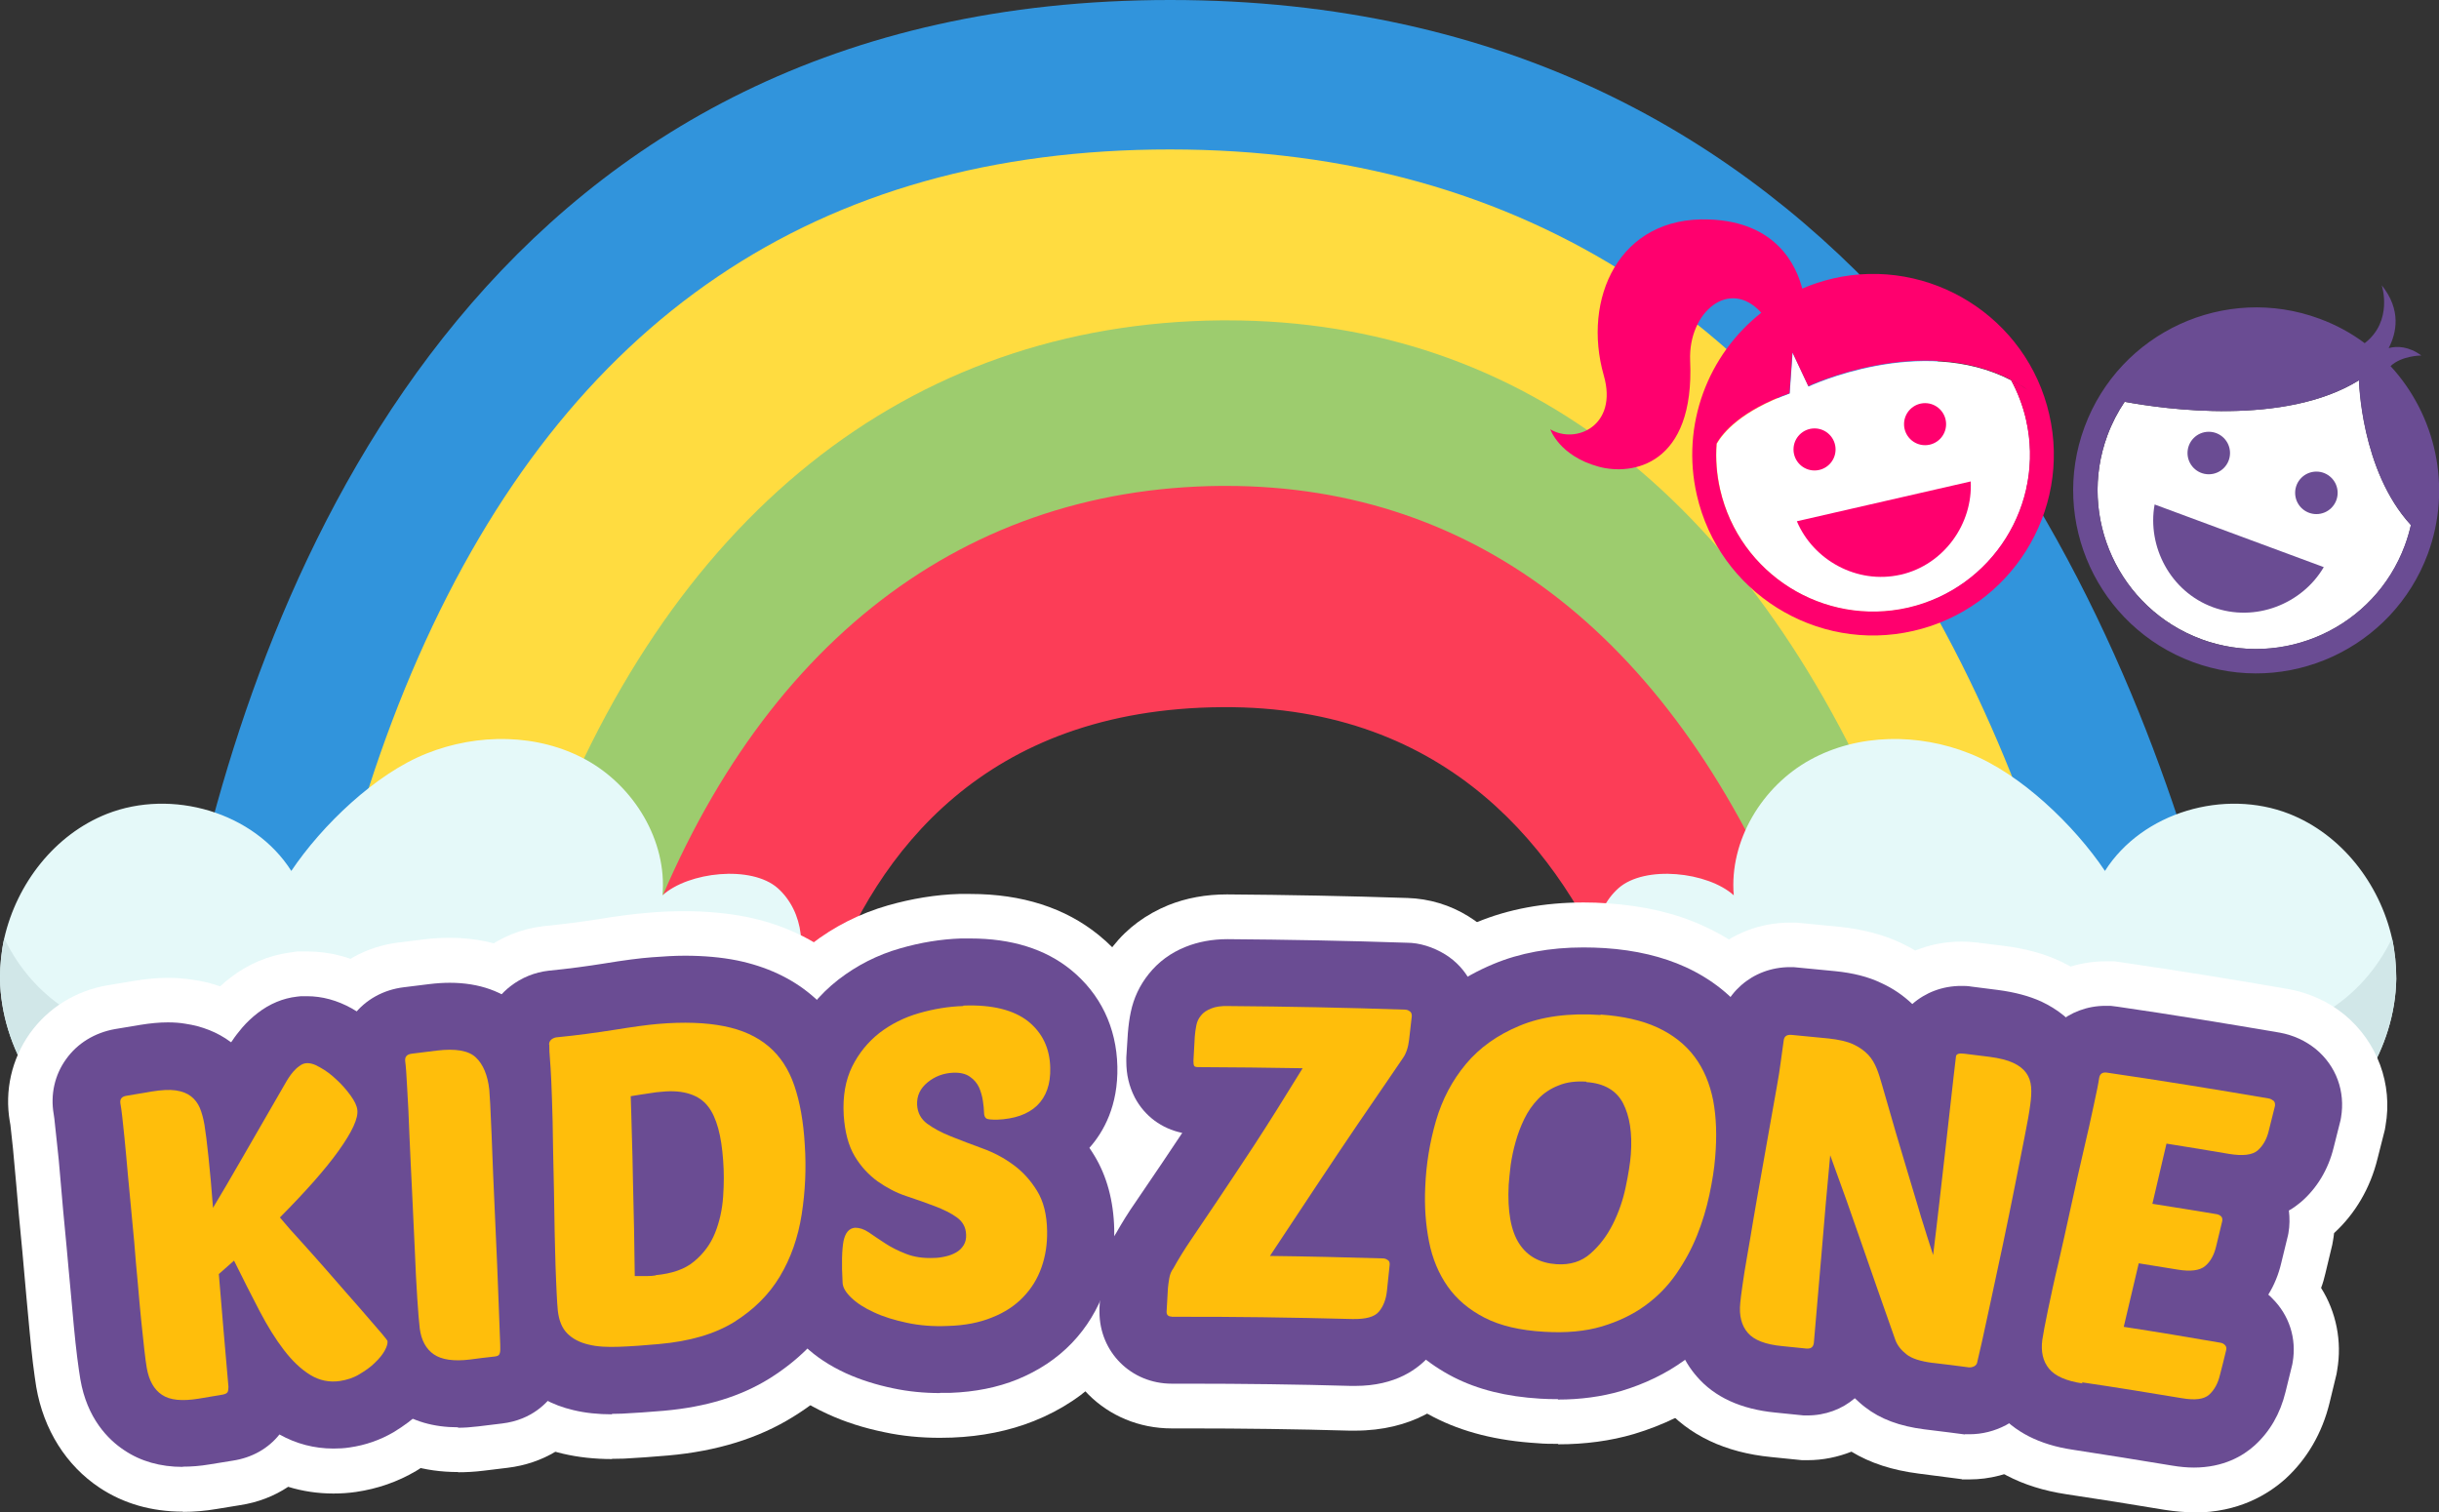
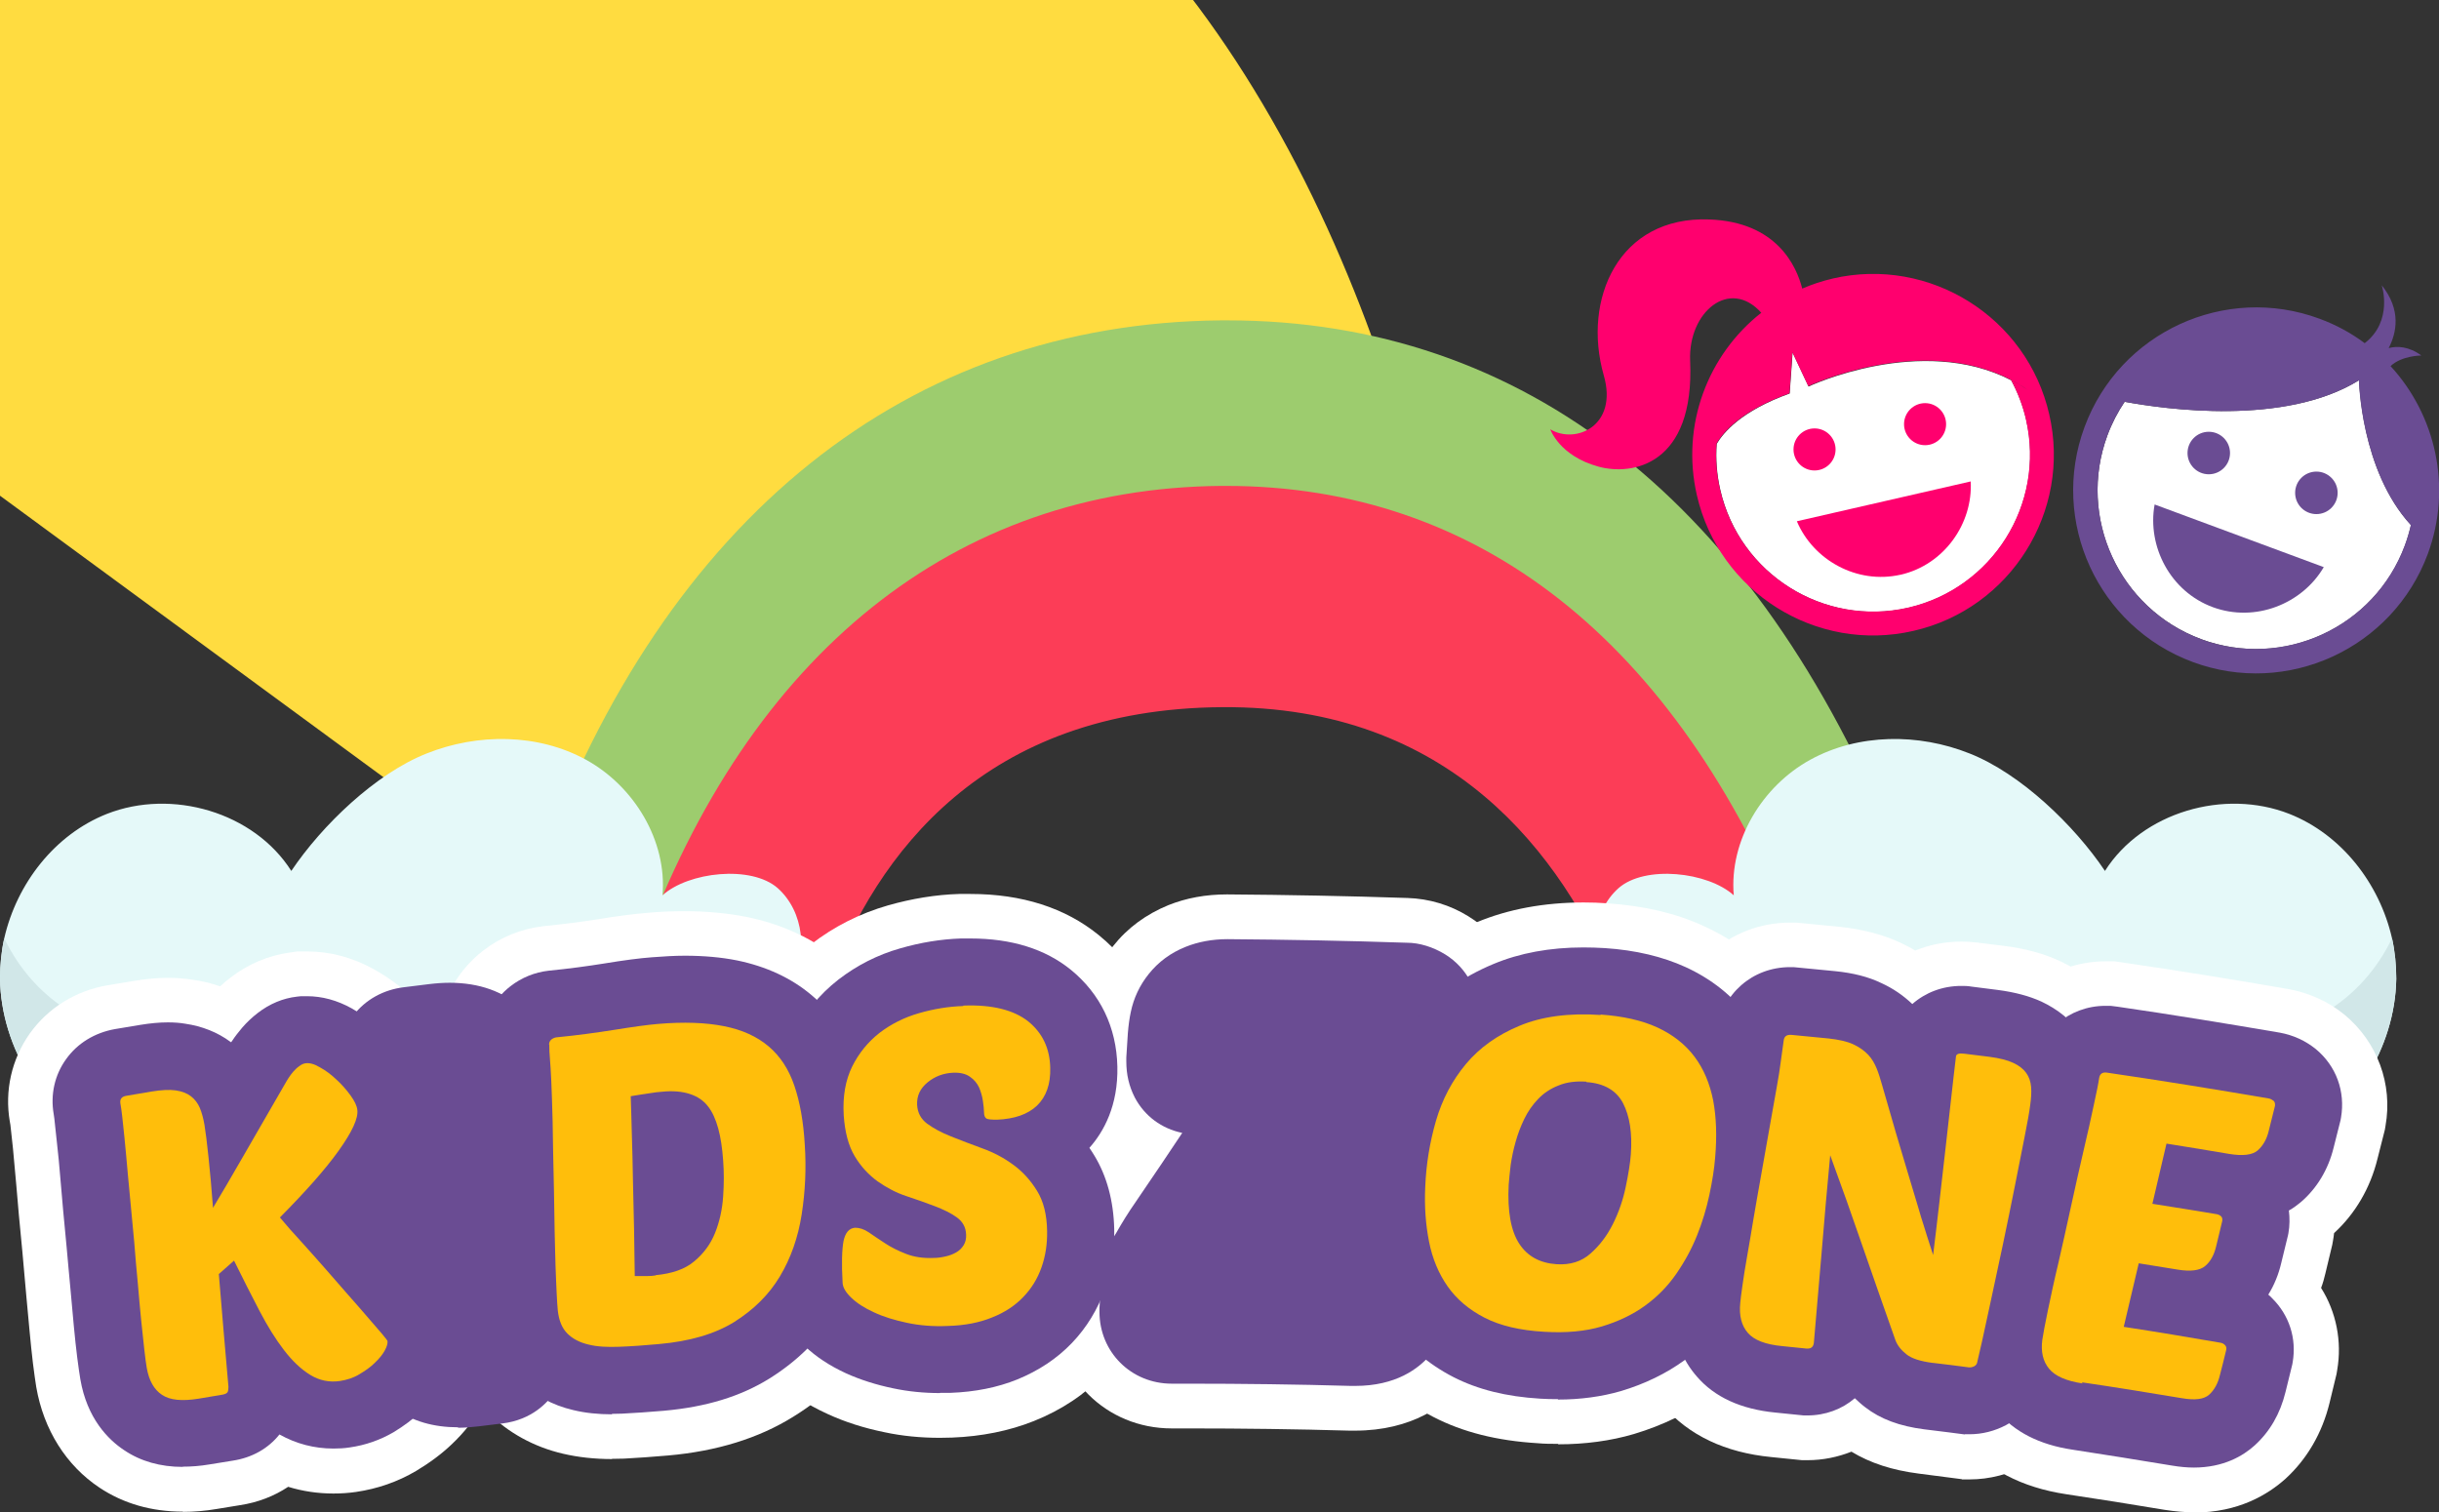
<svg xmlns="http://www.w3.org/2000/svg" id="Layer_2" data-name="Layer 2" viewBox="0 0 109.01 67.6">
  <rect x="0" y="0" width="109.01" height="67.6" fill="#333333" stroke="none" />
  <defs>
    <style>
      .cls-1 {
        fill: #6a4c93;
      }

      .cls-2 {
        fill: #ffdc40;
      }

      .cls-3 {
        fill: #fff;
      }

      .cls-4 {
        fill: none;
      }

      .cls-5 {
        fill: #e5f9f9;
      }

      .cls-6 {
        fill: #fc3d57;
      }

      .cls-7 {
        fill: #3194dc;
      }

      .cls-8 {
        fill: #9dcc6e;
      }

      .cls-9 {
        fill: #ff006e;
      }

      .cls-10 {
        fill: #ffbe0b;
      }

      .cls-11 {
        fill: #d1e7e8;
      }
    </style>
  </defs>
  <g id="Layer_1-2" data-name="Layer 1">
    <g>
      <g>
-         <path class="cls-7" d="M31.86,40.58c3.15-7.31,9.58-14.81,22.78-14.9,12.64-.08,19.26,7.57,22.7,14.9h21.22C94.12,24.67,82.4,0,52.3,0S11.99,24.67,8.55,40.58h23.31Z" />
-         <path class="cls-2" d="M25.09,40.58c.39-1.11.83-2.24,1.34-3.38,5.25-11.64,15.25-18.09,28.16-18.18h.24c12.27,0,21.81,6.06,27.58,17.54.69,1.36,1.27,2.71,1.77,4.03h7.81c-1.05-3.43-2.45-7.2-4.33-10.94-7.67-15.24-19.58-22.97-35.37-22.97s-26.94,7.62-33.58,22.66c-1.7,3.85-2.89,7.74-3.73,11.26h10.11Z" />
+         <path class="cls-2" d="M25.09,40.58c.39-1.11.83-2.24,1.34-3.38,5.25-11.64,15.25-18.09,28.16-18.18h.24h7.81c-1.05-3.43-2.45-7.2-4.33-10.94-7.67-15.24-19.58-22.97-35.37-22.97s-26.94,7.62-33.58,22.66c-1.7,3.85-2.89,7.74-3.73,11.26h10.11Z" />
        <path class="cls-8" d="M33.9,40.58c2.55-6.88,8.2-14.52,20.74-14.61,12.01-.08,17.88,7.73,20.72,14.61h10.38c-.31-.88-.64-1.77-1-2.67-6.26-15.44-16.6-23.59-29.89-23.59h-.27c-13.99.12-24.84,8.8-30.52,24.45-.22.6-.43,1.2-.62,1.8h10.46Z" />
        <path class="cls-6" d="M37.02,44.01c2.16-5.84,6.96-12.33,17.61-12.4,10.2-.07,15.18,6.56,17.59,12.4h8.81c-.27-.75-.54-1.5-.85-2.26-5.31-13.11-14.09-20.03-25.38-20.03h-.23c-11.88.1-21.09,7.47-25.92,20.77-.19.51-.36,1.02-.53,1.53h8.89Z" />
        <g>
          <g>
            <path class="cls-5" d="M38.61,52.26c-1.97,1-4.85.79-6.88-.08-.81,3.89-4.55,6.95-8.51,6.98-3.97.04-8.65-3.31-9.52-7.18-2.92,1.08-6.33.93-9.04-.61C1.96,49.84.05,46.87,0,43.75c0-.61.06-1.22.19-1.81H.19c.56-2.45,2.26-4.64,4.59-5.56,2.9-1.14,6.57-.08,8.24,2.55,1.37-2.04,3.77-4.35,6.05-5.25,2.28-.91,4.97-.9,7.12.28,2.15,1.18,3.63,3.62,3.42,6.06,1.16-1.05,3.97-1.36,5.15-.32,1.17,1.04,1.4,2.99.49,4.27,1.42-.9,3.83-.05,5.17,1.34.43.44.75.94.89,1.45.59,2.13-.73,4.49-2.69,5.49Z" />
            <path class="cls-11" d="M38.61,52.26c-1.97,1-4.85.79-6.88-.08-.81,3.89-4.55,6.95-8.51,6.98-3.97.04-8.65-3.31-9.52-7.18-2.92,1.08-6.33.93-9.04-.61C1.96,49.84.05,46.87,0,43.75c0-.61.06-1.22.19-1.81.65,1.36,1.68,2.54,2.99,3.31,3.1,1.82,7.44,1.13,9.83-1.55-.04,2.65.84,5.37,2.73,7.22,1.89,1.85,4.85,2.66,7.31,1.69,2.31-.92,3.91-3.55,3.44-5.96.35,1.02,1.33,1.82,2.4,1.92,1.24.12,2.5-.68,2.91-1.85-.04,1.93,2.08,3.43,4,3.19,1.92-.24,3.47-1.8,4.24-3.58.15-.33.27-.67.37-1.01.43.44.75.94.89,1.45.59,2.13-.73,4.49-2.69,5.49Z" />
          </g>
          <g>
            <path class="cls-5" d="M68.49,52.26c1.97,1,4.85.79,6.88-.08.81,3.89,4.55,6.95,8.51,6.98,3.97.04,8.65-3.31,9.52-7.18,2.92,1.08,6.33.93,9.04-.61,2.71-1.54,4.61-4.51,4.66-7.62,0-.61-.06-1.22-.19-1.81h0c-.56-2.45-2.26-4.64-4.59-5.56-2.9-1.14-6.57-.08-8.24,2.55-1.37-2.04-3.77-4.35-6.05-5.25-2.28-.91-4.97-.9-7.12.28s-3.63,3.62-3.42,6.06c-1.16-1.05-3.97-1.36-5.15-.32-1.17,1.04-1.4,2.99-.49,4.27-1.42-.9-3.83-.05-5.17,1.34-.43.44-.75.94-.89,1.45-.59,2.13.73,4.49,2.69,5.49Z" />
            <path class="cls-11" d="M68.49,52.26c1.97,1,4.85.79,6.88-.08.81,3.89,4.55,6.95,8.51,6.98,3.97.04,8.65-3.31,9.52-7.18,2.92,1.08,6.33.93,9.04-.61,2.71-1.54,4.61-4.51,4.66-7.62,0-.61-.06-1.22-.19-1.81-.65,1.36-1.68,2.54-2.99,3.31-3.1,1.82-7.44,1.13-9.83-1.55.04,2.65-.84,5.37-2.73,7.22-1.89,1.85-4.85,2.66-7.31,1.69-2.31-.92-3.91-3.55-3.44-5.96-.35,1.02-1.33,1.82-2.4,1.92-1.24.12-2.5-.68-2.91-1.85.04,1.93-2.08,3.43-4,3.19-1.92-.24-3.47-1.8-4.24-3.58-.15-.33-.27-.67-.37-1.01-.43.44-.75.94-.89,1.45-.59,2.13.73,4.49,2.69,5.49Z" />
          </g>
        </g>
      </g>
      <g>
        <g>
          <path class="cls-3" d="M8.17,67.57c-1.4,0-2.65-.36-3.72-1.07-1.49-.99-2.5-2.59-2.83-4.5-.04-.25-.09-.6-.15-1.08-.05-.42-.1-.9-.15-1.44,0,0-.27-2.89-.32-3.53-.12-1.21-.21-2.21-.27-2.96-.06-.69-.11-1.24-.15-1.65l-.1-.92c-.01-.1-.02-.19-.04-.28-.24-1.39.08-2.79.89-3.94.82-1.15,2.06-1.92,3.49-2.16l1.14-.19c.54-.09,1.05-.14,1.55-.14.37,0,.73.03,1.08.08.43.06.85.16,1.25.3.15-.14.3-.27.46-.39.79-.61,1.7-.99,2.64-1.12l.34-.05h.45c1.01,0,2.01.26,2.97.79.63.35,1.22.78,1.76,1.29.48.45.9.93,1.26,1.42.66.9,1.08,1.9,1.21,2.92.29,2.21-.76,4.03-1.72,5.37-.02.02-.03.04-.05.07l1.06,1.21c.3.34.53.62.71.83.38.45,1.17,1.39,1.36,2.88.16,1.21-.09,2.4-.75,3.55-.35.61-.8,1.18-1.35,1.7-.45.43-.99.83-1.59,1.19-.83.49-1.73.8-2.69.94-.34.05-.68.07-1.01.07-.69,0-1.37-.1-2.02-.3-.63.42-1.36.7-2.15.82l-1.04.17c-.52.09-1.03.13-1.51.13Z" />
-           <path class="cls-3" d="M20.47,65.8c-1.51,0-2.84-.4-3.95-1.18-1.49-1.04-2.46-2.68-2.71-4.61-.04-.32-.09-.87-.14-1.66-.04-.66-.08-1.41-.12-2.26-.04-.8-.08-1.64-.12-2.53-.05-.92-.09-1.79-.12-2.61-.03-.76-.06-1.43-.09-2.01-.02-.43-.04-.73-.06-.9-.18-1.39.2-2.79,1.06-3.9.87-1.12,2.14-1.83,3.59-2.01l1.14-.14c.4-.05.79-.07,1.16-.07,2.3,0,3.76.92,4.59,1.69.84.78,1.9,2.21,2.16,4.55.01.13.04.42.06.93.02.36.04.84.06,1.41l.07,1.77c.03.65.3,7.17.3,7.17.02.46.02.78.02.97h0c-.03,1.35-.51,2.34-.91,2.93-.84,1.26-2.19,2.08-3.77,2.27l-1.07.13c-.4.05-.78.07-1.14.07Z" />
          <path class="cls-3" d="M27.36,65.22c-.78,0-1.52-.08-2.2-.24-1.29-.3-2.46-.94-3.36-1.85-.73-.73-1.64-2.03-1.85-4.04-.02-.23-.05-.58-.07-1.04-.02-.36-.03-.78-.05-1.28-.02-.5-.03-1.03-.04-1.62l-.1-4.88c-.02-.71-.03-1.26-.06-1.66-.02-.41-.04-.72-.05-.93-.02-.26-.03-.53-.04-.79v-.19s0-.19,0-.19c.06-1.59.81-3.06,2.06-4.02.77-.6,1.71-.98,2.69-1.09.89-.09,1.67-.19,2.37-.3.96-.16,1.72-.25,2.31-.3.56-.05,1.12-.07,1.64-.07.98,0,1.89.09,2.73.25,1.64.33,3.06,1,4.23,1.98,1.21,1.01,2.1,2.34,2.65,3.94.4,1.16.64,2.46.73,3.97.09,1.4.02,2.81-.19,4.18-.25,1.66-.8,3.19-1.62,4.57-.89,1.5-2.13,2.75-3.69,3.71-1.54.96-3.42,1.54-5.59,1.73-.71.06-1.37.11-1.97.14-.18,0-.37.01-.55.01Z" />
          <path class="cls-3" d="M42.01,64.27c-.86,0-1.69-.08-2.48-.25-.93-.19-1.77-.46-2.53-.81-.95-.43-1.76-.97-2.41-1.6-1.49-1.42-1.87-2.96-1.93-4-.08-1.33-.03-2.3.14-3.14.11-.53.28-1.03.51-1.49-.33-.87-.53-1.83-.58-2.87-.1-1.72.21-3.3.91-4.7.63-1.27,1.51-2.35,2.61-3.2,1.03-.8,2.19-1.38,3.44-1.74,1.06-.3,2.13-.48,3.19-.51.16,0,.33,0,.49,0,2.31,0,4.24.62,5.74,1.84,1.77,1.44,2.78,3.51,2.83,5.84.03,1.38-.28,2.68-.89,3.79.47,1.04.73,2.21.76,3.48.03,1.18-.15,2.32-.54,3.4-.41,1.17-1.05,2.22-1.91,3.11-.87.91-1.92,1.61-3.15,2.1-1.1.44-2.34.69-3.66.74-.17,0-.35.01-.54.01Z" />
          <path class="cls-3" d="M60.33,63.95c-2.4-.07-4.81-.1-7.2-.1h-.76c-2.95,0-5.23-2.3-5.23-5.21v-.13l.07-1.3v-.12c.03-.18.06-.41.1-.69.12-.82.41-1.62.86-2.32.27-.47.57-.96.93-1.49l.86-1.27c-.41-.38-.75-.82-1.02-1.32-.42-.82-.62-1.66-.62-2.56v-.14l.08-1.36c.03-.37.08-.74.16-1.11.2-.94.6-1.79,1.19-2.54.64-.81,1.47-1.42,2.47-1.83.8-.32,1.67-.48,2.62-.48,2.71.02,5.4.07,8.07.16.96.03,1.9.31,2.72.82,1.58.97,2.5,2.69,2.45,4.6v.21s-.15,1.25-.15,1.25c-.14,1.16-.5,2.17-1.08,3.05,0,0-1.32,1.92-1.64,2.4,1.24,1.02,1.95,2.57,1.88,4.25v.16s-.14,1.31-.14,1.31c-.14,1.37-.65,2.62-1.48,3.62-.83.99-2.34,2.14-4.92,2.14h-.23Z" />
          <path class="cls-3" d="M69.63,64.54c-.3,0-.6,0-.92-.03-1.8-.11-3.33-.49-4.66-1.18-1.42-.73-2.58-1.73-3.44-2.95-.81-1.15-1.37-2.47-1.65-3.92-.22-1.15-.31-2.36-.26-3.59.05-1.42.28-2.83.68-4.18.48-1.64,1.26-3.1,2.31-4.35,1.13-1.35,2.58-2.4,4.3-3.11,1.41-.59,3.02-.89,4.79-.89.35,0,.71.01,1.09.04,1.62.11,3.07.45,4.31,1.03,1.46.67,2.66,1.63,3.58,2.86.86,1.15,1.44,2.5,1.73,4.01.23,1.2.28,2.5.16,3.89-.06.72-.18,1.49-.34,2.28-.18.87-.45,1.77-.81,2.65-.38.95-.87,1.85-1.45,2.69-.69,1.01-1.56,1.89-2.57,2.63-.99.72-2.15,1.29-3.45,1.68-1.05.31-2.19.46-3.38.46Z" />
          <path class="cls-3" d="M87.69,66.12s-1.4-.18-1.93-.25c-1.18-.15-2.17-.47-3.01-.98-.61.24-1.27.38-1.96.38h-.25l-1.38-.14c-2.05-.2-3.68-.97-4.82-2.29-1.17-1.34-1.72-3.15-1.54-5.07.02-.21.06-.56.13-1.05.06-.42.14-.89.23-1.44l.28-1.64c.1-.61.21-1.24.33-1.88.17-.96.71-4.01.71-4.01.07-.38.12-.71.15-.98l.13-.91c.34-2.65,2.56-4.62,5.25-4.62h.26l1.96.19c1.03.11,1.91.34,2.71.71.23.11.45.22.66.35.63-.26,1.33-.4,2.07-.4.2,0,.43.01.68.04l1.21.15c.97.12,1.8.35,2.53.69,1.06.5,1.92,1.2,2.55,2.1.65.93,1.04,2.02,1.12,3.17.04.6.01,1.21-.07,1.83-.05.37-.15.97-.31,1.77l-.45,2.23c-.17.83-.34,1.69-.53,2.59l-.52,2.45c-.16.75-.3,1.39-.42,1.92-.09.4-.16.7-.21.89-.32,1.51-1.28,2.81-2.64,3.55-.81.43-1.69.66-2.58.66h-.35Z" />
          <path class="cls-3" d="M98.07,67.6c-.43,0-.86-.04-1.32-.11-1.48-.25-2.95-.48-4.41-.7-1.98-.3-3.54-1.11-4.61-2.42-1.16-1.4-1.66-3.24-1.39-5.16.05-.34.15-.88.3-1.64.13-.65.3-1.39.49-2.21.18-.78.36-1.61.56-2.48.2-.9.39-1.75.58-2.54.17-.74.32-1.4.44-1.96.09-.41.15-.7.18-.88.39-2.63,2.59-4.53,5.23-4.53h.39l.47.07c2.41.35,4.87.75,7.29,1.17.94.17,1.8.56,2.52,1.15,1.47,1.22,2.16,3.11,1.83,4.96l-.03.18-.33,1.3c-.32,1.3-.99,2.45-1.94,3.32-.01.12-.03.23-.05.35l-.03.17-.31,1.29c-.05.22-.11.43-.19.64.68,1.08.94,2.39.72,3.67l-.03.18-.31,1.28c-.33,1.36-1.01,2.52-1.97,3.4-.78.7-2.1,1.51-4.08,1.51Z" />
        </g>
        <g>
          <path class="cls-1" d="M8.17,65.57c-1,0-1.88-.25-2.61-.74-.73-.48-1.67-1.43-1.97-3.18-.04-.22-.08-.54-.14-.98-.05-.4-.1-.86-.15-1.39l-.15-1.65c-.06-.6-.11-1.23-.17-1.86-.12-1.23-.21-2.22-.27-2.96-.06-.71-.11-1.27-.16-1.68l-.1-.93c-.01-.14-.03-.27-.05-.4-.15-.87.04-1.74.55-2.45.51-.72,1.29-1.19,2.19-1.35l1.14-.19c.43-.07.84-.11,1.22-.11.29,0,.55.02.78.06.75.11,1.44.38,2.02.81,0,0,.02.01.03.02.02-.02.03-.05.05-.07.13-.2.29-.4.45-.59.2-.23.43-.45.69-.65.53-.41,1.13-.66,1.75-.73l.18-.02h.27c.67,0,1.35.18,2.01.55.48.27.93.6,1.35.99.38.36.72.74,1,1.14.47.64.76,1.32.85,2.01.2,1.52-.58,2.85-1.36,3.95-.29.4-.63.83-1.02,1.3.08.09,2.16,2.46,2.16,2.46.28.32.51.59.68.79.32.38.8.95.91,1.86.1.76-.07,1.53-.5,2.29-.25.44-.58.85-.99,1.23-.34.33-.76.64-1.22.92-.6.35-1.26.58-1.96.68-.25.04-.49.05-.73.05-.85,0-1.66-.21-2.41-.63-.5.63-1.23,1.04-2.08,1.17l-1.05.17c-.41.07-.81.1-1.19.1Z" />
          <path class="cls-1" d="M20.47,63.8c-1.09,0-2.03-.27-2.8-.82-1.03-.72-1.7-1.87-1.88-3.23-.04-.29-.08-.81-.13-1.53-.04-.65-.08-1.39-.12-2.22-.04-.8-.08-1.65-.12-2.54-.05-.91-.09-1.77-.12-2.58-.03-.78-.06-1.46-.09-2.04-.03-.51-.05-.85-.07-1.03-.11-.88.12-1.74.66-2.43.54-.7,1.34-1.14,2.25-1.25l1.13-.14c.33-.04.64-.06.92-.06,1.32,0,2.41.39,3.23,1.15.86.8,1.38,1.92,1.53,3.31.01.1.03.36.05.81.02.36.04.82.06,1.38l.07,1.78c.03.65.3,7.18.3,7.18.02.51.02.82.01.93,0,.6-.2,1.23-.56,1.76-.3.45-1.01,1.24-2.35,1.4l-1.07.13c-.33.04-.62.06-.9.06Z" />
          <path class="cls-1" d="M27.36,63.22c-.62,0-1.21-.06-1.74-.19-.94-.22-1.75-.66-2.39-1.31-.5-.51-1.13-1.41-1.28-2.84-.02-.2-.04-.52-.06-.93-.02-.35-.03-.77-.05-1.25s-.03-1.01-.04-1.6l-.1-4.89c-.02-.73-.04-1.31-.06-1.72-.02-.42-.04-.74-.06-.95-.02-.24-.03-.49-.04-.73v-.11s0-.11,0-.11c.04-1,.5-1.91,1.28-2.51.49-.38,1.08-.62,1.7-.69.91-.09,1.72-.2,2.47-.32.91-.15,1.61-.24,2.15-.28.52-.04,1.01-.07,1.47-.07.84,0,1.63.07,2.33.21,1.31.27,2.43.79,3.33,1.55.93.78,1.62,1.81,2.05,3.06.34.99.54,2.11.63,3.44.08,1.26.02,2.52-.17,3.76-.21,1.4-.67,2.69-1.36,3.84-.73,1.22-1.75,2.24-3.03,3.04-1.29.8-2.82,1.27-4.71,1.44-.68.06-1.31.1-1.88.13-.15,0-.31.01-.46.01Z" />
          <path class="cls-1" d="M42.01,62.27c-.72,0-1.42-.07-2.08-.21-.78-.16-1.49-.39-2.11-.67-.74-.34-1.36-.75-1.85-1.22-1.02-.97-1.28-1.99-1.31-2.67-.07-1.16-.04-1.97.1-2.63.14-.68.42-1.28.82-1.75-.5-.87-.79-1.92-.86-3.12-.08-1.37.16-2.61.7-3.69.5-1,1.19-1.85,2.05-2.52.83-.64,1.75-1.11,2.77-1.4.9-.26,1.81-.41,2.71-.44.14,0,.28,0,.42,0,1.84,0,3.34.47,4.48,1.39,1.33,1.08,2.05,2.58,2.09,4.33.04,1.75-.61,2.92-1.25,3.64.08.11.15.23.22.34.56.92.86,2.03.89,3.29.02.94-.12,1.84-.42,2.69-.32.9-.81,1.71-1.47,2.4-.67.7-1.49,1.24-2.44,1.63-.89.36-1.89.56-2.99.6-.15,0-.31,0-.46,0Z" />
          <path class="cls-1" d="M60.38,61.95c-2.41-.07-4.85-.1-7.25-.1h-.76c-1.82,0-3.23-1.42-3.23-3.21v-.16s.07-1.2.07-1.2c.02-.16.04-.35.08-.59.08-.57.29-1.11.6-1.58.25-.44.53-.9.88-1.4l1.16-1.71c.27-.4.58-.86.91-1.36-.92-.19-1.68-.75-2.12-1.58-.26-.51-.38-1.03-.38-1.62v-.17s.07-1.1.07-1.1c.03-.36.07-.65.13-.93.13-.63.4-1.2.8-1.7.43-.54.98-.95,1.66-1.22.55-.22,1.18-.34,1.86-.34,2.68.02,5.37.07,8.02.16.56,0,1.17.19,1.71.52.97.6,1.54,1.67,1.51,2.85v.13s-.14,1.17-.14,1.17c-.1.83-.35,1.55-.76,2.16l-.76,1.11c-.35.51-.78,1.14-1.28,1.88-.29.42-.58.86-.9,1.33.5.07.98.25,1.4.52.95.61,1.5,1.68,1.45,2.84v.19s-.13,1.15-.13,1.15c-.1.99-.45,1.84-1.03,2.55-.55.65-1.57,1.41-3.38,1.41h-.18Z" />
          <path class="cls-1" d="M69.63,62.54c-.26,0-.52,0-.79-.02-1.52-.09-2.79-.41-3.87-.96-1.13-.58-2.05-1.37-2.73-2.33-.65-.92-1.09-1.98-1.33-3.15-.19-1-.27-2.05-.23-3.13.05-1.26.25-2.5.6-3.69.4-1.36,1.05-2.58,1.93-3.62.92-1.1,2.12-1.96,3.54-2.55,1.17-.49,2.52-.74,4.02-.74.31,0,.63.01.96.03,1.37.09,2.58.38,3.61.85,1.15.53,2.1,1.28,2.81,2.24.68.91,1.14,1.98,1.37,3.18.19,1.02.24,2.14.13,3.35-.05.64-.16,1.33-.31,2.04-.16.77-.39,1.53-.71,2.31-.33.81-.75,1.58-1.24,2.3-.57.82-1.27,1.54-2.1,2.15-.81.59-1.77,1.06-2.84,1.38-.86.25-1.81.38-2.82.38Z" />
          <path class="cls-1" d="M87.82,64.12s-1.29-.17-1.82-.23c-1.1-.14-1.96-.46-2.64-.99-.16-.12-.31-.26-.46-.4-.57.49-1.31.77-2.13.77h-.15l-1.28-.13c-1.53-.15-2.71-.69-3.5-1.61-.57-.65-1.23-1.81-1.06-3.58.02-.19.06-.5.12-.94.06-.4.13-.86.22-1.39l.28-1.65c.1-.61.21-1.23.33-1.86.17-.97.71-4.03.71-4.03.07-.41.13-.75.17-1.04l.13-.92c.21-1.68,1.57-2.89,3.27-2.89h.15l1.86.18c.8.08,1.48.25,2.06.53.53.24.99.56,1.39.94.58-.51,1.34-.81,2.19-.81.14,0,.29,0,.45.03l1.18.15c.76.1,1.4.27,1.95.52.74.35,1.33.83,1.76,1.44.44.63.71,1.37.76,2.15.03.46.01.92-.06,1.42-.05.35-.14.91-.29,1.65l-.44,2.23c-.17.83-.34,1.68-.53,2.57l-.52,2.44c-.16.75-.3,1.38-.41,1.91-.09.42-.16.72-.21.9-.2.94-.79,1.76-1.64,2.22-.51.27-1.07.41-1.63.41h-.21Z" />
          <path class="cls-1" d="M98.07,65.6c-.32,0-.64-.03-1-.09-1.49-.25-2.96-.48-4.44-.71-1.48-.22-2.61-.8-3.37-1.72-.57-.68-1.19-1.87-.95-3.61.04-.31.13-.81.28-1.51.13-.64.29-1.36.48-2.17.18-.78.37-1.62.56-2.49.2-.89.39-1.73.57-2.52.18-.76.33-1.42.45-2,.11-.49.17-.82.2-1,.24-1.64,1.61-2.82,3.25-2.82h.23l.32.04c2.41.35,4.85.75,7.25,1.16.6.11,1.14.36,1.6.73.92.76,1.33,1.9,1.13,3.07l-.02.11-.31,1.23c-.24.98-.75,1.82-1.46,2.43-.15.12-.32.26-.54.38.04.33.04.67-.02,1.01l-.02.1-.3,1.23c-.12.52-.32,1-.58,1.42.06.05.12.1.17.16.77.76,1.1,1.8.92,2.86l-.02.11-.3,1.22c-.24.98-.7,1.77-1.38,2.39-.51.46-1.38.99-2.73.99Z" />
        </g>
        <g>
          <path class="cls-10" d="M17.32,59.96c.01.1-.03.24-.13.42-.1.18-.25.36-.44.54-.19.19-.42.35-.69.51-.26.16-.55.25-.86.3-.48.07-.92-.02-1.33-.27-.41-.25-.8-.62-1.17-1.1-.37-.48-.74-1.07-1.1-1.76-.36-.69-.74-1.44-1.14-2.25-.23.2-.45.4-.68.6.14,1.68.28,3.36.43,5.04,0,.11-.01.18-.04.24-.03.05-.11.09-.22.11-.36.06-.71.12-1.07.18-.74.12-1.28.07-1.64-.17-.36-.24-.58-.64-.68-1.2-.03-.18-.07-.45-.11-.82-.04-.37-.09-.81-.14-1.31-.05-.5-.1-1.05-.15-1.65-.06-.6-.11-1.21-.16-1.84-.12-1.25-.21-2.24-.28-2.97-.06-.73-.12-1.3-.16-1.73-.04-.42-.08-.73-.1-.94-.02-.2-.05-.39-.08-.57-.03-.19.06-.31.28-.34.37-.06.75-.13,1.12-.19.44-.07.79-.09,1.07-.05.28.04.51.13.68.26.17.13.31.31.4.52.09.22.16.47.21.77.05.3.11.78.18,1.45.07.67.14,1.42.2,2.25.37-.61.81-1.37,1.33-2.27.52-.9,1.15-2,1.91-3.31.03-.06.08-.13.14-.23.06-.09.13-.19.21-.28.08-.09.16-.17.26-.24.09-.07.19-.12.28-.13.18-.03.4.03.65.18.26.14.51.33.74.55.24.22.45.46.63.71.18.25.28.46.3.64.05.37-.23.98-.83,1.82-.6.84-1.48,1.83-2.63,2.99.28.34.6.7.96,1.09.35.39.71.79,1.06,1.19.35.4.7.8,1.03,1.18.34.38.63.72.89,1.02.26.3.47.54.63.73.16.19.24.3.24.32Z" />
-           <path class="cls-10" d="M21.01,60.77c-.73.09-1.27.01-1.62-.23-.35-.24-.56-.63-.63-1.16-.03-.26-.07-.71-.11-1.34-.04-.63-.08-1.35-.11-2.16-.04-.81-.08-1.67-.12-2.57-.05-.9-.08-1.75-.12-2.55-.03-.8-.06-1.5-.1-2.1-.03-.6-.06-1.01-.09-1.23-.02-.19.07-.3.29-.33.38-.05.75-.09,1.13-.14.83-.1,1.42,0,1.74.31.32.3.53.79.6,1.45,0,.07.02.27.04.63.02.35.04.8.06,1.33.02.54.04,1.13.07,1.79.03.66.06,1.33.09,2.03.03.69.06,1.37.09,2.03.03.66.05,1.26.07,1.79.02.53.04.98.05,1.34.02.36.02.58.02.66,0,.11-.02.18-.05.23-.03.05-.11.08-.23.09-.36.04-.72.08-1.07.13Z" />
          <path class="cls-10" d="M24.54,46.7c0-.11.04-.18.11-.24.07-.05.14-.08.21-.09.93-.09,1.8-.21,2.62-.34.81-.13,1.45-.22,1.92-.26,1.17-.1,2.16-.06,2.96.1.81.16,1.47.46,1.99.9.52.44.9,1.02,1.15,1.75.25.73.41,1.61.47,2.66.07,1.05.02,2.09-.14,3.11-.16,1.02-.48,1.94-.97,2.76-.49.82-1.17,1.49-2.04,2.04-.87.54-2,.87-3.38.99-.64.06-1.22.1-1.76.12-.53.02-.99,0-1.38-.1-.39-.09-.71-.26-.94-.49-.24-.24-.38-.58-.43-1.04-.02-.17-.03-.42-.05-.76-.02-.34-.03-.74-.05-1.21-.01-.47-.03-.99-.04-1.56-.01-.57-.02-1.17-.03-1.8-.03-1.29-.05-2.33-.06-3.1-.02-.77-.04-1.38-.06-1.81-.02-.44-.04-.76-.06-.99-.02-.22-.03-.44-.03-.65ZM29.3,57c.74-.07,1.32-.27,1.73-.62.42-.35.73-.77.93-1.27.2-.5.32-1.04.36-1.62.04-.58.04-1.12,0-1.63-.04-.55-.11-1.02-.22-1.42-.11-.4-.26-.74-.46-.99-.2-.26-.47-.44-.81-.55-.34-.11-.75-.15-1.24-.1-.15.01-.34.03-.57.07-.23.03-.51.08-.83.13.02.48.03,1.05.05,1.71.02.66.04,1.35.05,2.08.02.73.03,1.46.05,2.2.01.74.02,1.42.03,2.05.2,0,.38,0,.54,0s.29-.01.4-.03Z" />
          <path class="cls-10" d="M43.06,44.95c1.29-.05,2.26.2,2.9.71.64.52.96,1.21.98,2.07.02.73-.18,1.29-.59,1.69-.41.39-1.01.6-1.79.63-.24,0-.4-.01-.47-.05-.07-.04-.11-.14-.11-.28,0-.13-.02-.3-.05-.51-.03-.21-.09-.41-.17-.6-.09-.19-.22-.35-.41-.48-.18-.13-.43-.19-.74-.18-.44.02-.82.16-1.15.43-.33.27-.49.6-.47,1.01.02.35.17.63.45.84.29.21.64.4,1.07.57.43.17.89.35,1.39.53.5.18.96.42,1.38.73.43.31.78.7,1.07,1.17.29.47.44,1.07.45,1.8.01.57-.07,1.11-.25,1.62-.18.51-.45.95-.82,1.33-.36.38-.83.69-1.39.91-.56.23-1.22.36-1.98.38-.65.03-1.26-.02-1.82-.14-.56-.12-1.06-.27-1.48-.47-.42-.19-.76-.41-1.01-.65-.25-.24-.38-.46-.39-.67-.05-.86-.03-1.48.04-1.86.08-.38.25-.58.52-.6.19,0,.39.06.6.2.21.15.46.31.73.49.27.18.59.34.95.48.36.14.77.2,1.23.18.19,0,.37-.03.54-.07.18-.04.33-.1.47-.18.14-.08.25-.19.33-.32.08-.13.12-.29.11-.47-.01-.33-.15-.58-.41-.77-.26-.19-.59-.35-.98-.5-.39-.15-.82-.3-1.27-.45-.46-.15-.89-.38-1.29-.66-.4-.29-.75-.66-1.03-1.13-.28-.47-.44-1.08-.49-1.83-.05-.85.08-1.57.38-2.18.3-.6.71-1.1,1.22-1.5.51-.39,1.1-.69,1.76-.88.66-.19,1.32-.3,1.98-.32Z" />
-           <path class="cls-10" d="M52.36,58.85c-.14,0-.22-.07-.22-.21.02-.35.04-.7.06-1.06.01-.12.03-.26.06-.44.03-.18.09-.32.18-.44.22-.4.49-.84.81-1.31.32-.47.7-1.04,1.16-1.72.46-.68.99-1.49,1.62-2.44.62-.95,1.35-2.11,2.19-3.48-1.55-.03-3.11-.04-4.66-.05-.11,0-.17-.02-.19-.06-.02-.04-.03-.11-.03-.22.02-.37.04-.73.06-1.09.01-.17.04-.33.07-.5.03-.16.1-.31.21-.44.1-.13.25-.23.45-.31.19-.08.45-.12.76-.11,2.63.02,5.26.07,7.89.16.08,0,.16.02.22.07.07.04.1.11.1.22-.04.35-.08.7-.12,1.05-.04.34-.13.62-.28.83-.04.06-.25.37-.62.91-.37.54-.84,1.23-1.41,2.06-.56.83-1.19,1.76-1.87,2.79-.68,1.03-1.36,2.05-2.04,3.08,1.68.02,3.36.06,5.04.11.08,0,.15.02.22.07.07.04.1.11.09.22-.04.38-.08.77-.12,1.15-.04.39-.16.7-.36.94-.2.24-.59.34-1.18.33-2.7-.07-5.4-.11-8.09-.1Z" />
          <path class="cls-10" d="M71.53,45.35c1,.07,1.86.26,2.55.58s1.25.76,1.66,1.31c.41.55.68,1.2.83,1.95.14.75.17,1.59.09,2.53-.04.52-.13,1.08-.26,1.69-.13.61-.31,1.21-.55,1.81-.24.6-.55,1.17-.93,1.72-.38.55-.84,1.02-1.39,1.42-.55.4-1.2.71-1.93.93-.74.22-1.6.3-2.58.24-1.08-.06-1.97-.27-2.67-.63-.7-.36-1.25-.83-1.65-1.4-.4-.57-.68-1.24-.83-2-.15-.76-.21-1.57-.17-2.43.04-1.02.2-2,.48-2.97.28-.96.73-1.81,1.34-2.54.61-.73,1.41-1.3,2.4-1.71.98-.41,2.2-.58,3.63-.48ZM70.91,48.35c-.48-.03-.89.02-1.25.17-.36.14-.66.34-.91.6-.25.26-.46.56-.62.89-.16.33-.29.67-.39,1.03-.1.35-.17.69-.22,1.03-.04.33-.07.63-.09.89-.06,1.19.1,2.06.47,2.63.37.57.93.87,1.67.92.61.04,1.12-.12,1.52-.48.41-.36.74-.8,1-1.32.26-.52.45-1.07.57-1.65.12-.57.2-1.06.23-1.46.07-.95-.05-1.71-.35-2.29-.3-.57-.85-.89-1.64-.94Z" />
          <path class="cls-10" d="M86.37,60.92c-.53-.07-.92-.19-1.16-.38-.24-.19-.41-.4-.5-.65-.52-1.47-1.01-2.87-1.47-4.2-.46-1.34-.94-2.69-1.44-4.05-.13,1.4-.26,2.8-.37,4.19-.12,1.39-.24,2.79-.36,4.19-.02.19-.13.28-.34.26-.36-.04-.72-.07-1.08-.11-.74-.07-1.26-.27-1.53-.59-.28-.32-.4-.77-.34-1.34.01-.16.05-.42.1-.79.05-.37.12-.8.21-1.31.09-.5.18-1.05.28-1.65.1-.6.21-1.21.32-1.83.17-.98.32-1.79.43-2.43.11-.64.21-1.19.29-1.63.08-.44.14-.82.18-1.14.04-.32.09-.63.13-.94.02-.2.14-.28.36-.26.55.05,1.1.11,1.65.16.45.05.82.13,1.1.26.28.13.5.29.67.47s.29.4.38.62c.09.22.16.46.23.7.24.84.45,1.56.63,2.18.18.61.34,1.15.48,1.61.14.46.26.86.36,1.2.1.34.2.65.28.94.09.29.18.56.26.83.09.27.18.56.28.87.09-.76.19-1.55.28-2.36.09-.81.18-1.6.27-2.37.09-.77.17-1.51.25-2.22.08-.71.15-1.35.22-1.92.01-.12.14-.16.37-.13.38.05.75.09,1.13.14.45.06.81.15,1.06.27.26.12.45.27.58.45.13.18.2.39.22.63.02.24,0,.51-.04.8-.04.32-.13.81-.26,1.47-.13.66-.28,1.4-.44,2.22-.16.82-.34,1.67-.52,2.54-.19.88-.36,1.69-.52,2.43-.16.74-.3,1.37-.41,1.89-.12.52-.19.82-.21.91-.01.1-.06.18-.14.22-.08.04-.16.06-.25.05-.53-.07-1.07-.14-1.6-.2Z" />
          <path class="cls-10" d="M93.08,61.84c-.73-.11-1.23-.33-1.5-.66-.27-.33-.37-.76-.3-1.29.04-.26.12-.7.25-1.32.13-.62.28-1.33.47-2.12.18-.79.37-1.63.56-2.51.19-.88.38-1.71.56-2.49.18-.78.34-1.46.46-2.05.13-.59.21-.99.24-1.21.03-.19.15-.28.37-.24,2.4.35,4.8.74,7.2,1.15.08.01.15.05.22.1.06.05.08.13.07.23-.09.37-.19.75-.28,1.12-.09.38-.26.67-.5.88-.24.2-.66.25-1.27.15-.93-.16-1.86-.31-2.8-.46-.21.9-.42,1.79-.63,2.69.95.15,1.9.3,2.85.46.08.01.15.04.21.09.06.05.08.13.06.23-.09.38-.18.75-.27,1.12-.09.38-.25.68-.49.88-.23.2-.65.26-1.24.16-.58-.09-1.15-.19-1.73-.28-.22.95-.45,1.9-.67,2.84,1.44.22,2.88.46,4.32.71.08.01.15.05.2.1.06.06.08.13.06.22-.09.37-.18.75-.28,1.12-.09.38-.25.67-.48.88-.23.21-.63.26-1.22.16-1.49-.25-2.98-.49-4.47-.71Z" />
        </g>
      </g>
      <g>
        <path class="cls-3" d="M80.83,17.27l-.71-1.51-.13,1.83c-2.17.78-2.97,1.76-3.26,2.25-.05.67,0,1.36.16,2.06.86,3.77,4.63,6.13,8.4,5.27,3.77-.86,6.13-4.63,5.27-8.4-.14-.63-.37-1.22-.67-1.77-4.04-2.09-9.06.28-9.06.28Z" />
        <path class="cls-4" d="M80.83,17.27l-.71-1.51-.13,1.83c-2.17.78-2.97,1.76-3.26,2.25-.05.67,0,1.36.16,2.06.86,3.77,4.63,6.13,8.4,5.27,3.77-.86,6.13-4.63,5.27-8.4-.14-.63-.37-1.22-.67-1.77-4.04-2.09-9.06.28-9.06.28ZM80.89,19.18c.5-.12,1.01.2,1.12.7s-.2,1.01-.7,1.12-1.01-.2-1.12-.7.2-1.01.7-1.12ZM84.95,25.69c-1.95.45-3.91-.66-4.63-2.39l7.77-1.78c.1,1.88-1.18,3.72-3.13,4.17ZM85.83,18.04c.5-.12,1.01.2,1.12.7s-.2,1.01-.7,1.12-1.01-.2-1.12-.7.2-1.01.7-1.12Z" />
        <path class="cls-9" d="M84.95,25.69c1.95-.45,3.23-2.29,3.13-4.17l-7.77,1.78c.73,1.73,2.68,2.83,4.63,2.39Z" />
        <circle class="cls-9" cx="81.1" cy="20.09" r=".94" />
        <circle class="cls-9" cx="86.04" cy="18.96" r=".94" />
        <path class="cls-9" d="M81.92,12.45c-.48.11-.93.26-1.37.45-.26-1.02-1.15-2.98-4.15-3.09-4.06-.16-5.69,3.57-4.72,6.97.65,2.26-1.26,3.09-2.39,2.41,0,0,.4,1.19,2.16,1.67,1.5.41,4.3-.06,4.09-4.74-.09-2.17,1.76-3.72,3.18-2.14-2.38,1.87-3.6,5.01-2.88,8.15.99,4.34,5.34,7.07,9.68,6.07,4.34-.99,7.07-5.34,6.07-9.68-.99-4.34-5.34-7.07-9.68-6.07ZM90.55,18.76c.86,3.77-1.5,7.53-5.27,8.4-3.77.86-7.53-1.5-8.4-5.27-.16-.69-.21-1.38-.16-2.06.28-.5,1.09-1.47,3.26-2.25l.13-1.83.71,1.51s5.02-2.37,9.06-.28c.25.13.51.28.75.45-.25-.17-.5-.32-.75-.45.29.54.52,1.14.67,1.77Z" />
      </g>
      <g>
        <path class="cls-3" d="M105.43,17c-3.32,2.05-8.68,1.29-10.47.96-.31.46-.57.96-.77,1.5-1.36,3.67.52,7.75,4.19,9.11,3.67,1.36,7.75-.52,9.11-4.19.11-.3.2-.61.27-.91-2.25-2.44-2.32-6.47-2.32-6.47Z" />
        <path class="cls-1" d="M98.9,27.14c1.9.7,4-.15,4.96-1.79l-7.56-2.8c-.34,1.87.7,3.89,2.6,4.59Z" />
        <path class="cls-4" d="M105.43,17c-3.32,2.05-8.68,1.29-10.47.96-.31.46-.57.96-.77,1.5-1.36,3.67.52,7.75,4.19,9.11,3.67,1.36,7.75-.52,9.11-4.19.11-.3.2-.61.27-.91-2.25-2.44-2.32-6.47-2.32-6.47ZM103.86,21.14c.49.18.74.73.56,1.22s-.73.74-1.22.56-.74-.73-.56-1.22.73-.74,1.22-.56ZM99.05,19.36c.49.18.74.73.56,1.22s-.73.74-1.22.56-.74-.73-.56-1.22.73-.74,1.22-.56ZM98.9,27.14c-1.9-.7-2.94-2.72-2.6-4.59l7.56,2.8c-.96,1.64-3.06,2.49-4.96,1.79Z" />
        <path class="cls-1" d="M106.84,16.37c.5-.48,1.38-.48,1.38-.48-.56-.41-1.08-.43-1.46-.33.35-.67.58-1.7-.31-2.81,0,0,.53,1.59-.76,2.59-.6-.45-1.28-.82-2.01-1.09-4.23-1.57-8.94.6-10.51,4.83-1.57,4.23.6,8.94,4.83,10.51,4.23,1.57,8.94-.6,10.51-4.83,1.1-2.98.35-6.2-1.66-8.39ZM98.38,28.57c-3.67-1.36-5.54-5.45-4.19-9.11.2-.54.46-1.04.77-1.5,1.79.33,7.15,1.1,10.47-.96,0,0,.08,4.03,2.32,6.47.14.15.29.3.45.44-.16-.14-.31-.29-.45-.44-.07.31-.16.61-.27.91-1.36,3.67-5.45,5.54-9.11,4.19Z" />
        <circle class="cls-1" cx="98.72" cy="20.25" r=".95" />
        <circle class="cls-1" cx="103.53" cy="22.03" r=".95" />
      </g>
    </g>
  </g>
</svg>